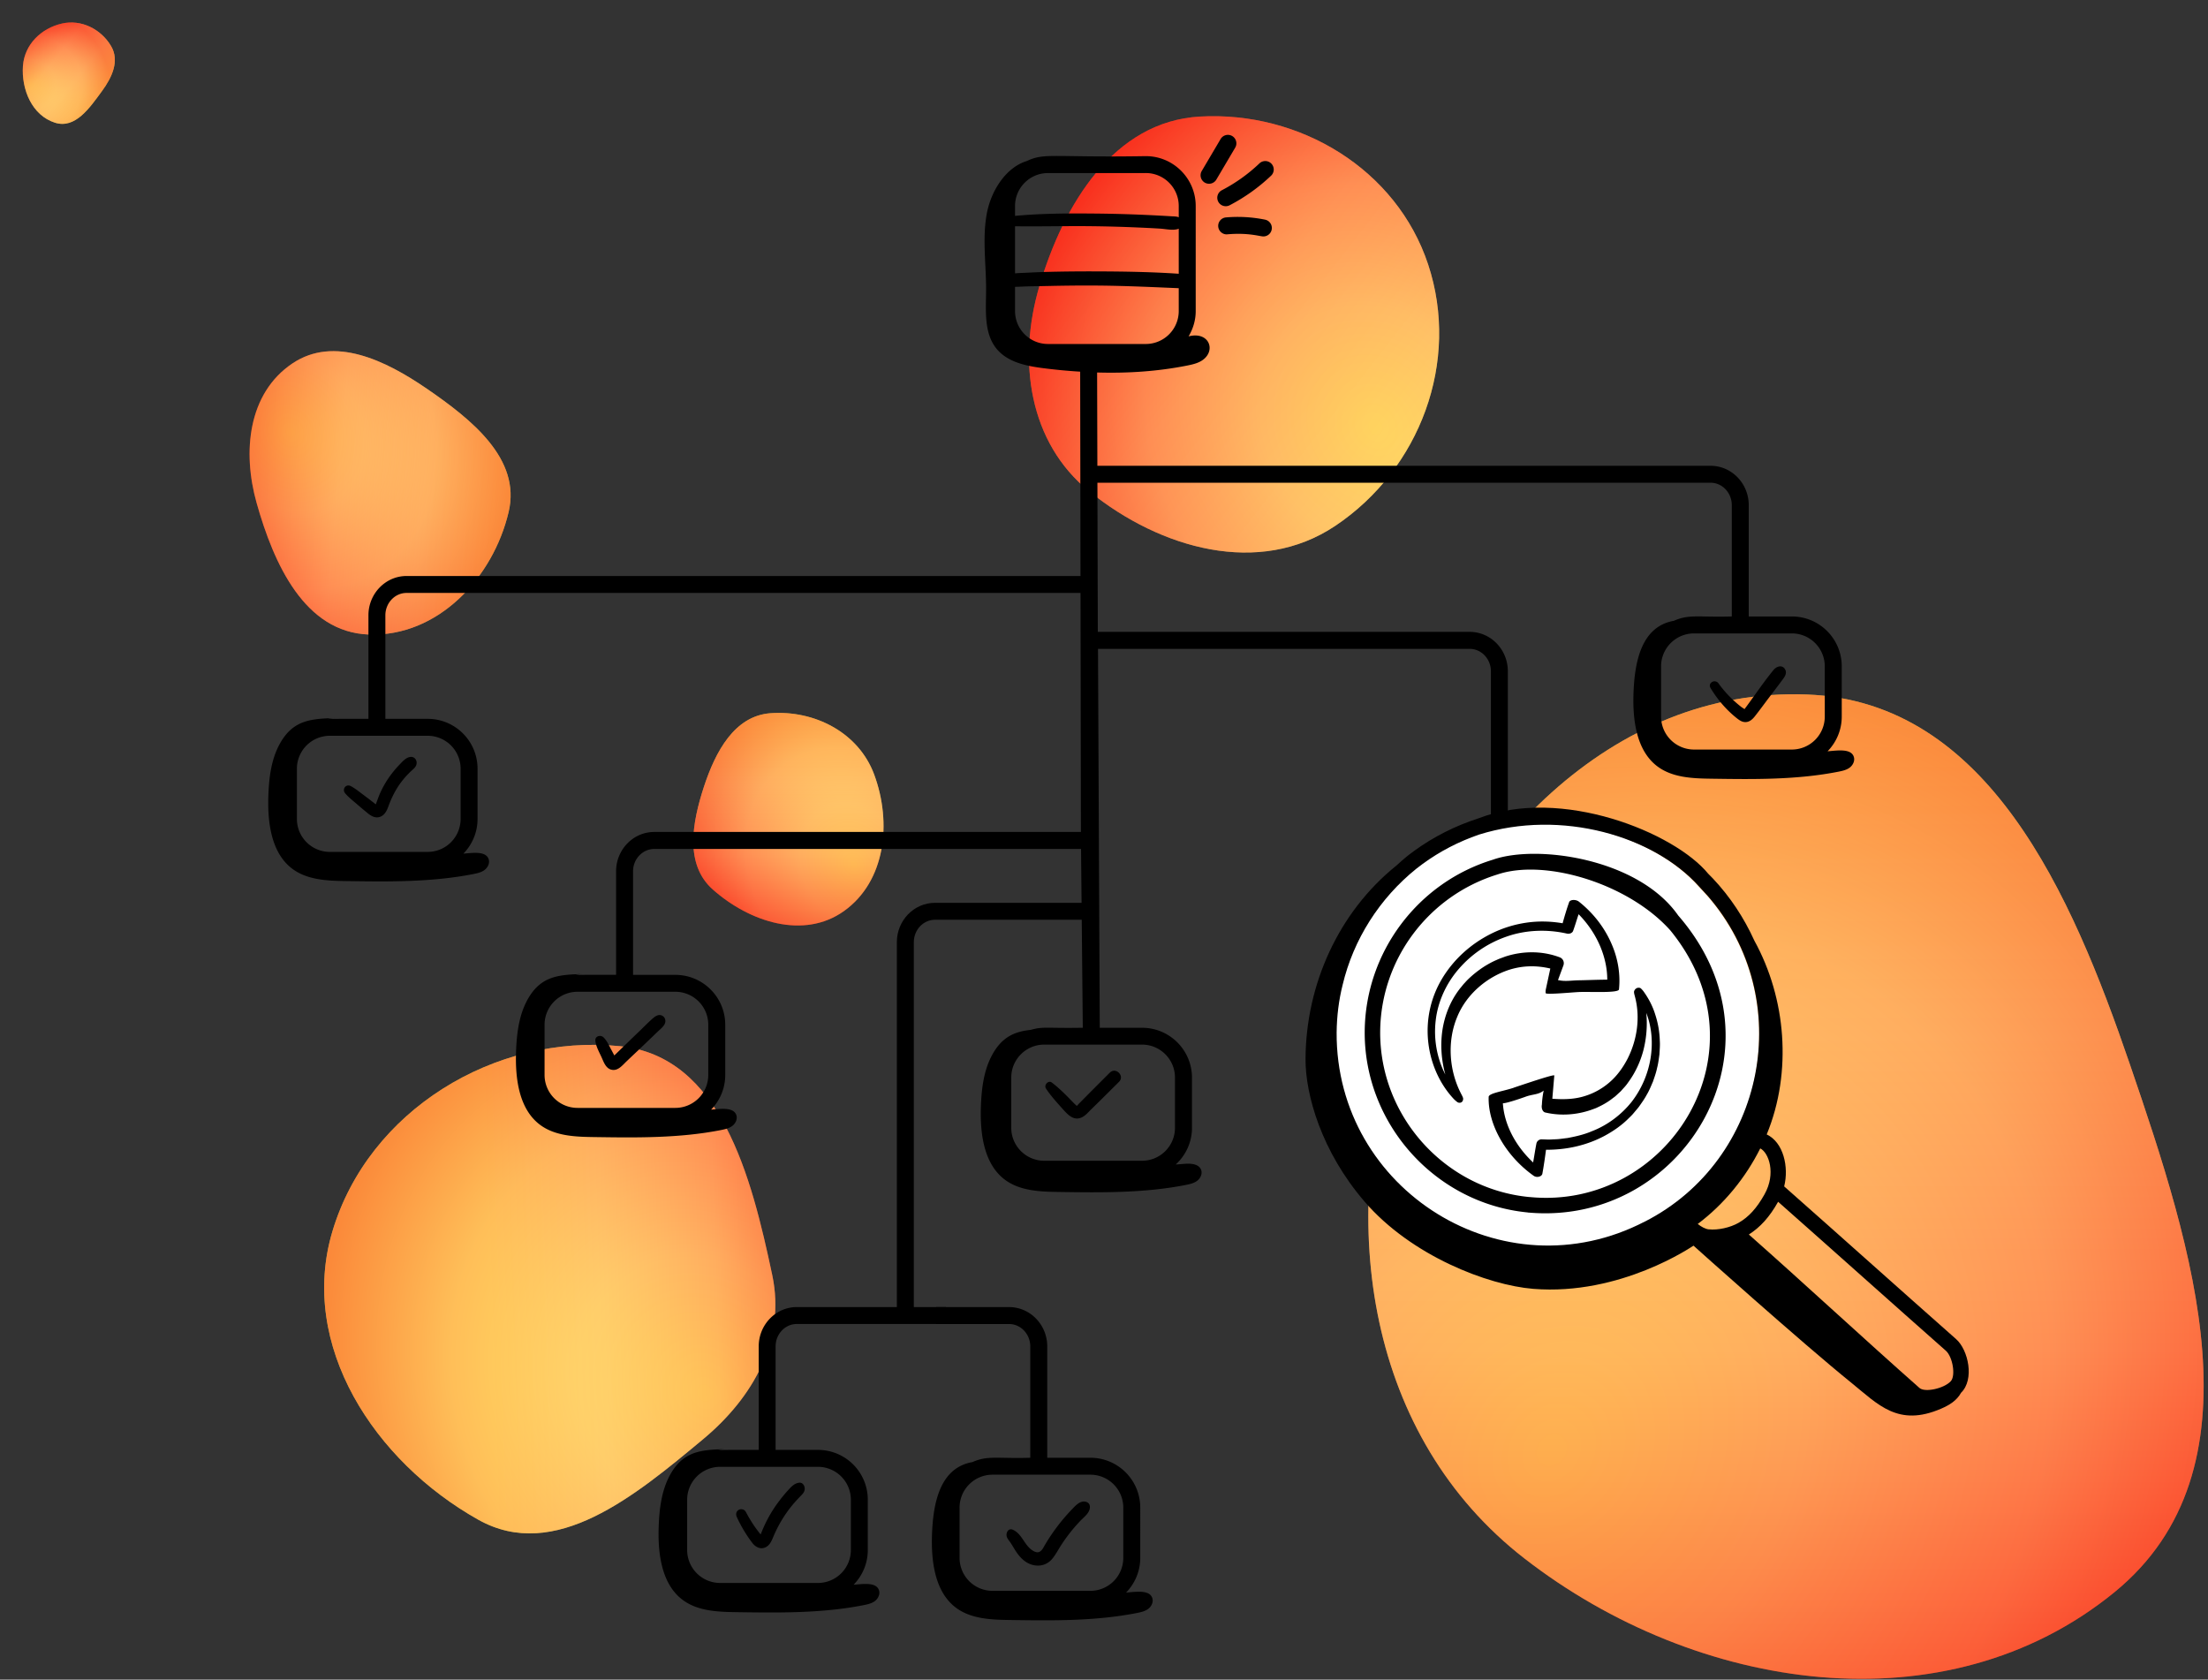
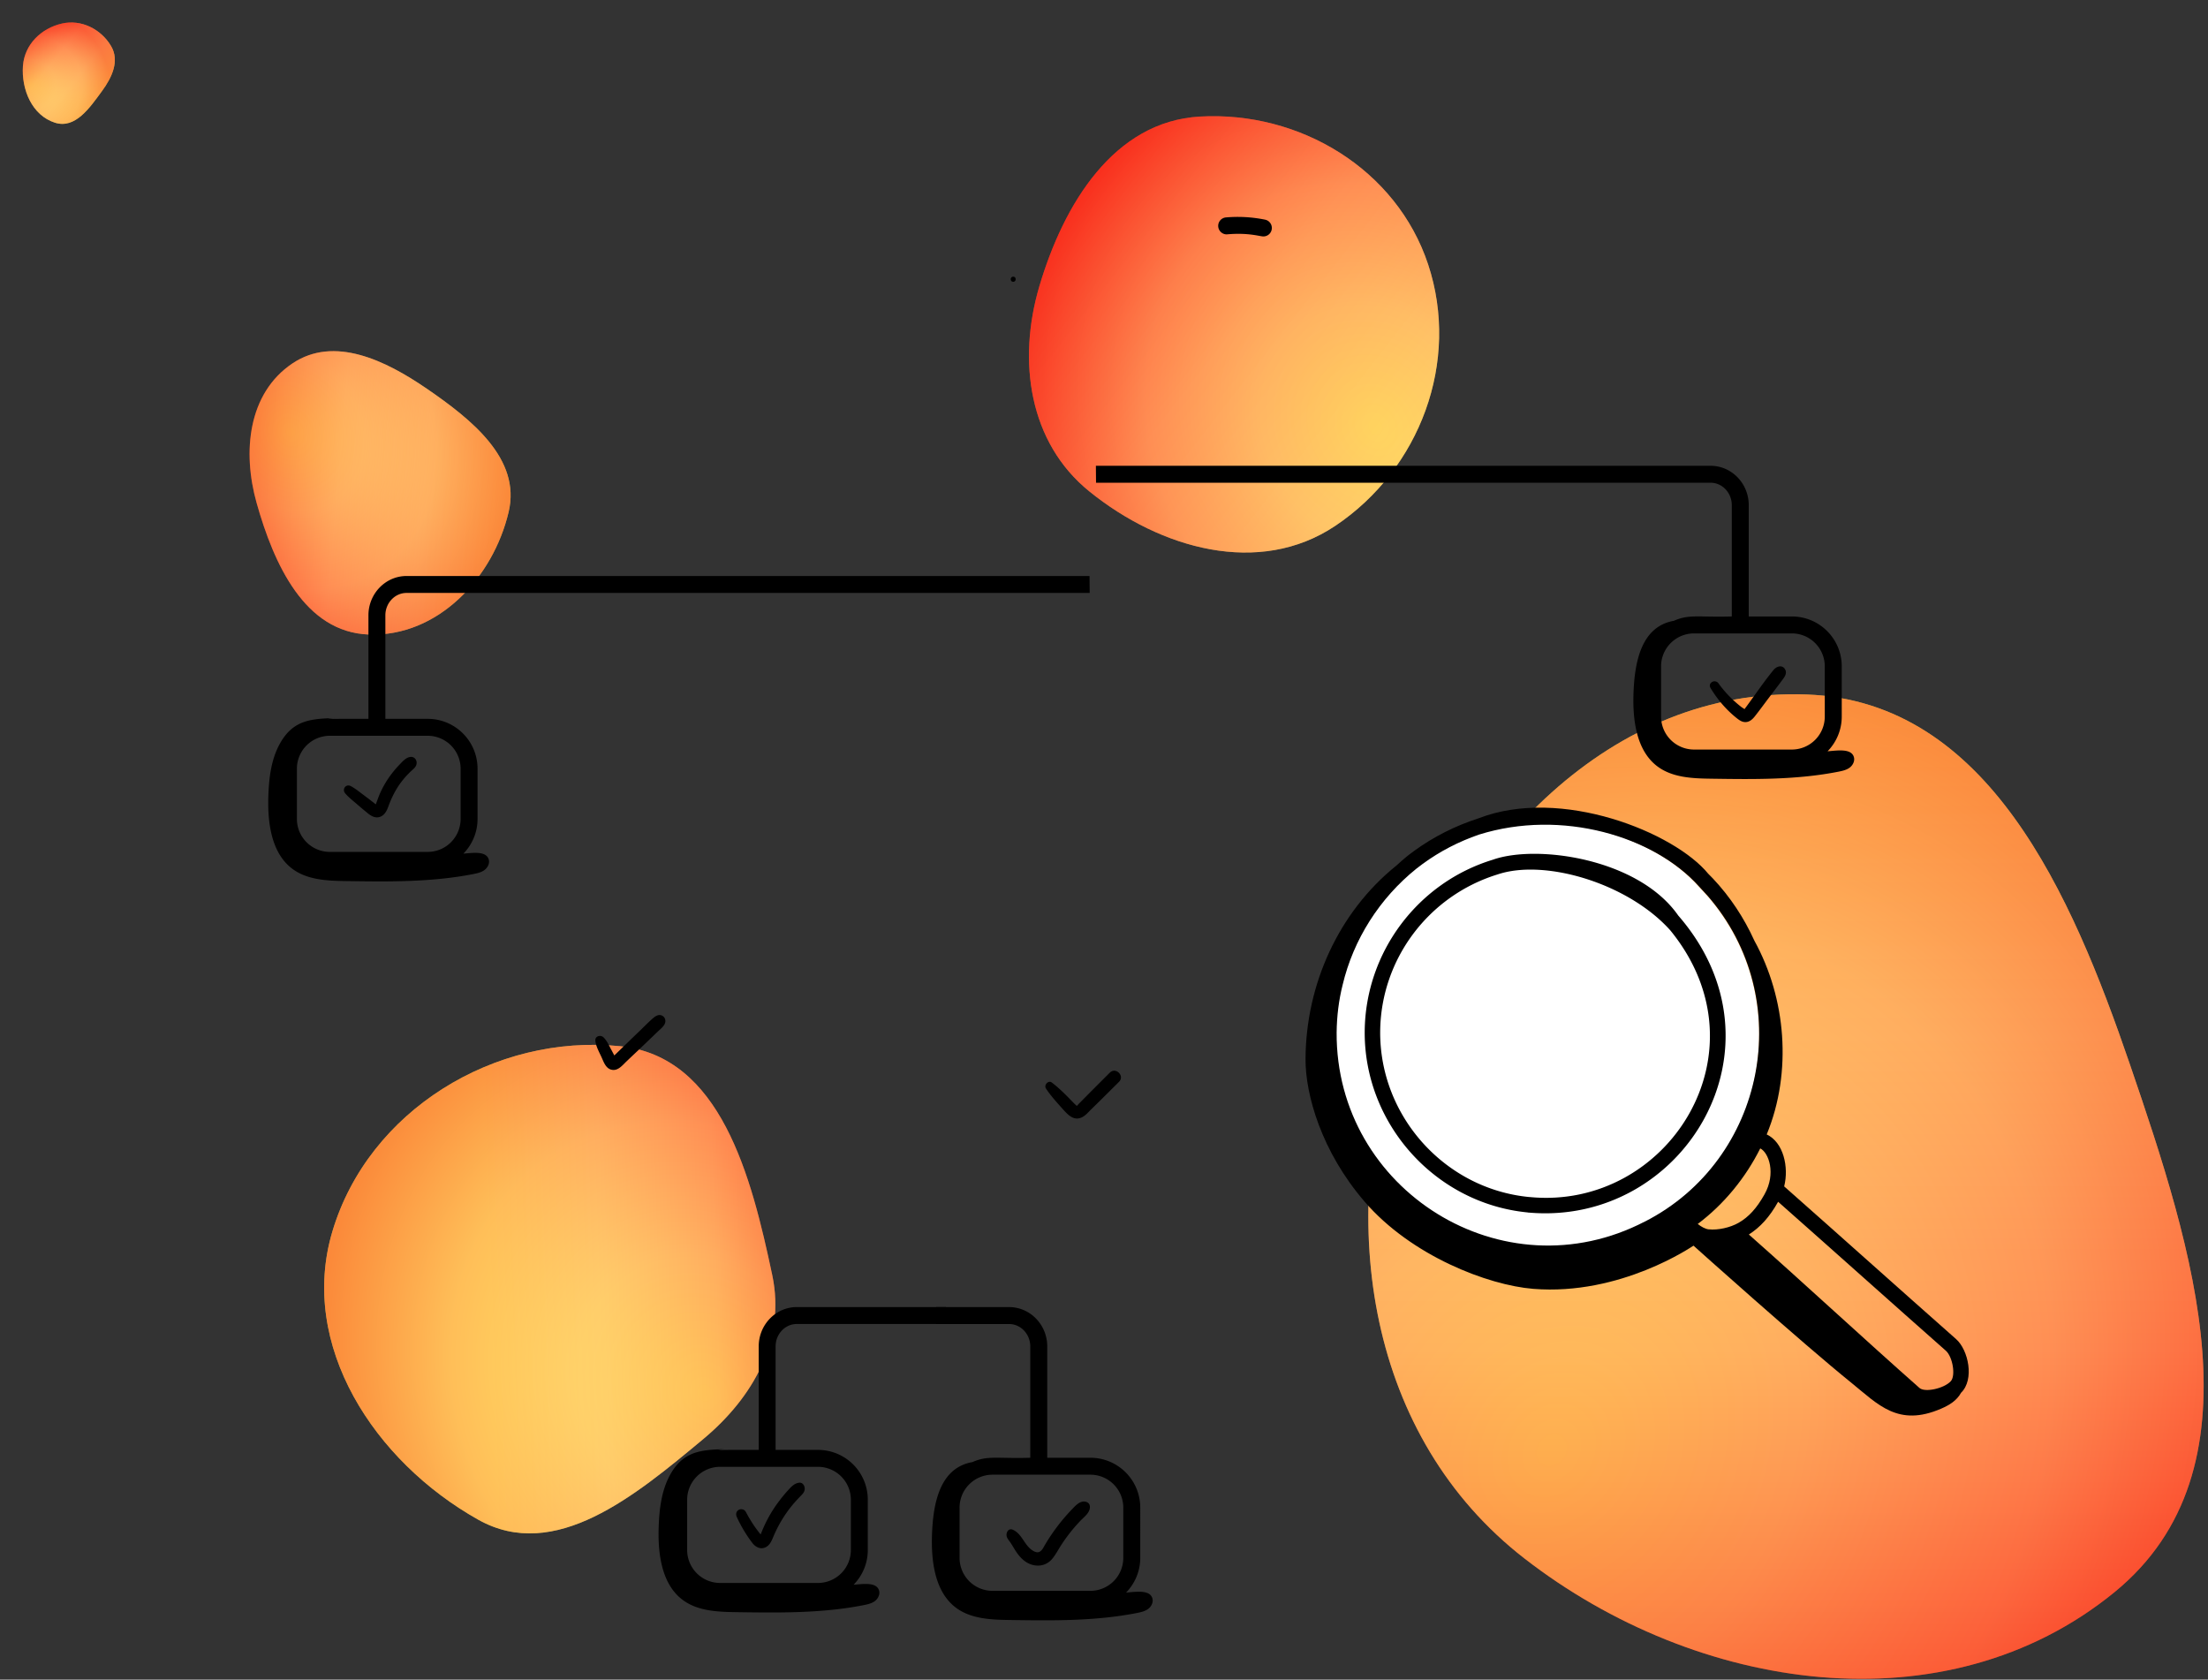
<svg xmlns="http://www.w3.org/2000/svg" width="493" height="375" viewBox="0 0 493 375" fill="none">
  <rect x="0" y="0" width="493" height="375" fill="#333333" stroke="none" />
  <path fill-rule="evenodd" clip-rule="evenodd" d="M403.5 155.058c40.338 1.553 58.973 44.334 72.05 82.541 14.074 41.118 30.213 90.407-3.447 117.884-37.675 30.753-93.308 22.274-131.728-7.542-34.933-27.11-42.041-74.601-28.285-116.635 13.648-41.701 47.583-77.936 91.41-76.248Z" fill="url(#a)" />
  <path fill-rule="evenodd" clip-rule="evenodd" d="M403.5 155.058c40.338 1.553 58.973 44.334 72.05 82.541 14.074 41.118 30.213 90.407-3.447 117.884-37.675 30.753-93.308 22.274-131.728-7.542-34.933-27.11-42.041-74.601-28.285-116.635 13.648-41.701 47.583-77.936 91.41-76.248Z" fill="url(#b)" fill-opacity=".5" />
  <path fill-rule="evenodd" clip-rule="evenodd" d="M138.403 233.564c22.522 2.247 29.346 28.989 34.032 51.137 3.033 14.334-4.197 27.259-15.461 36.625-15.106 12.56-33.055 27.572-50.188 17.96-23.186-13.007-40.18-38.908-32.563-64.383 8.062-26.957 36.187-44.131 64.18-41.339Z" fill="url(#c)" />
  <path fill-rule="evenodd" clip-rule="evenodd" d="M138.403 233.564c22.522 2.247 29.346 28.989 34.032 51.137 3.033 14.334-4.197 27.259-15.461 36.625-15.106 12.56-33.055 27.572-50.188 17.96-23.186-13.007-40.18-38.908-32.563-64.383 8.062-26.957 36.187-44.131 64.18-41.339Z" fill="url(#d)" fill-opacity=".5" />
  <path fill-rule="evenodd" clip-rule="evenodd" d="M267.898 26.025c22.331-1.267 43.932 11.74 50.978 33.023 7.172 21.664-1.799 45.671-20.731 58.348-16.995 11.38-39.011 5.17-54.922-7.689-13.474-10.89-16.085-29.092-11.178-45.731 5.447-18.474 16.67-36.862 35.853-37.95Z" fill="url(#e)" />
  <path fill-rule="evenodd" clip-rule="evenodd" d="M267.898 26.025c22.331-1.267 43.932 11.74 50.978 33.023 7.172 21.664-1.799 45.671-20.731 58.348-16.995 11.38-39.011 5.17-54.922-7.689-13.474-10.89-16.085-29.092-11.178-45.731 5.447-18.474 16.67-36.862 35.853-37.95Z" fill="url(#f)" fill-opacity=".5" />
-   <path fill-rule="evenodd" clip-rule="evenodd" d="M172.058 159.229c9.844-.704 19.656 4.319 23.129 13.692 3.995 10.781 2.533 23.877-6.758 30.492-8.95 6.372-21.056 2.476-29.281-4.832-6.291-5.591-4.613-14.889-1.972-22.94 2.559-7.799 6.803-15.834 14.882-16.412Z" fill="url(#g)" />
-   <path fill-rule="evenodd" clip-rule="evenodd" d="M172.058 159.229c9.844-.704 19.656 4.319 23.129 13.692 3.995 10.781 2.533 23.877-6.758 30.492-8.95 6.372-21.056 2.476-29.281-4.832-6.291-5.591-4.613-14.889-1.972-22.94 2.559-7.799 6.803-15.834 14.882-16.412Z" fill="url(#h)" fill-opacity=".5" />
+   <path fill-rule="evenodd" clip-rule="evenodd" d="M172.058 159.229Z" fill="url(#g)" />
  <path fill-rule="evenodd" clip-rule="evenodd" d="M82.362 141.663c-14.34-.502-21.22-15.738-25.061-29.359-3.22-11.414-1.942-24.489 7.99-31.167 9.293-6.248 20.758-.704 29.989 5.631 10.093 6.927 21.073 15.7 18.295 27.505-3.479 14.783-15.818 27.928-31.213 27.39Z" fill="url(#i)" />
  <path fill-rule="evenodd" clip-rule="evenodd" d="M82.362 141.663c-14.34-.502-21.22-15.738-25.061-29.359-3.22-11.414-1.942-24.489 7.99-31.167 9.293-6.248 20.758-.704 29.989 5.631 10.093 6.927 21.073 15.7 18.295 27.505-3.479 14.783-15.818 27.928-31.213 27.39Z" fill="url(#j)" fill-opacity=".5" />
  <path fill-rule="evenodd" clip-rule="evenodd" d="M22.78 20.32c-2.751 3.759-5.969 8.517-10.508 7.072-5.116-1.627-7.528-7.41-7.15-12.69.342-4.77 4.06-8.405 8.735-9.455 4.267-.96 8.683 1.22 10.94 5.033 1.955 3.305.2 7.012-2.017 10.04Z" fill="url(#k)" />
  <path fill-rule="evenodd" clip-rule="evenodd" d="M22.78 20.32c-2.751 3.759-5.969 8.517-10.508 7.072-5.116-1.627-7.528-7.41-7.15-12.69.342-4.77 4.06-8.405 8.735-9.455 4.267-.96 8.683 1.22 10.94 5.033 1.955 3.305.2 7.012-2.017 10.04Z" fill="url(#l)" fill-opacity=".5" />
  <g style="mix-blend-mode:multiply" clip-path="url(#m)">
    <path d="M328.65 218.274h14.788c1.04 0 1.89-.849 1.89-1.89s-.85-1.89-1.89-1.89H328.65c-1.041 0-1.89.849-1.89 1.89s.849 1.89 1.89 1.89Z" fill="#000" />
-     <path d="M354.27 231.045c1.949-2.006 3.164-4.729 3.164-7.743v-11.224c0-6.137-4.995-11.133-11.132-11.133h-9.634v-51.09c0-4.846-3.821-8.785-8.518-8.785h-83.03l-.158-57.91c6.777.2 13.555-.233 20.199-1.565 1.233-.25 2.498-.541 3.506-1.316 2.864-2.198 1.191-6.344-3.281-5.179.983-1.656 1.591-3.572 1.591-5.645V45.991c0-6.136-4.996-11.132-11.133-11.132-20.791.341-22.556-.808-26.578 1.09-4.821 1.491-8.068 6.862-8.959 11.866-.999 5.587-.1 11.324-.133 17.002-.025 4.413-.491 9.3 2.123 12.773 2.432 3.23 6.711 4.105 10.625 4.605 2.739.35 5.503.616 8.259.782l.159 102.764h-95.254c-4.696 0-8.526 3.939-8.526 8.785v23.105c-2.665.009-7.261-.033-9.084.05a8.363 8.363 0 0 1 1.515-.224c-5.187.174-9.234.383-12.182 5.678-1.965 3.531-2.456 7.727-2.589 11.799-.192 5.861.658 12.498 5.162 16.036 3.389 2.656 7.952 2.831 12.198 2.889 9.526.142 19.126.275 28.485-1.582.858-.174 1.74-.374 2.448-.907.708-.541 1.182-1.507.908-2.373-.608-1.915-3.614-1.416-5.637-1.266 1.94-2.006 3.147-4.721 3.147-7.727V228.78c0-6.136-4.996-11.132-11.132-11.132h-9.451v-23.106c0-2.756 2.123-5.004 4.738-5.004h95.287l.391 39.917c-8.126.15-8.801-.333-11.632.474-3.48.375-6.319 1.483-8.534 5.463-1.965 3.53-2.456 7.726-2.59 11.798-.191 5.862.658 12.498 5.163 16.037 3.389 2.656 7.951 2.831 12.198 2.889 9.525.141 19.126.275 28.484-1.582.858-.175 1.741-.375 2.448-.908.708-.541 1.183-1.507.908-2.373-.441-1.374-2.215-1.523-3.597-1.424-.7.05-1.399.109-2.098.159 2.214-2.032 3.63-4.93 3.63-8.168v-11.224c0-6.137-4.996-11.133-11.132-11.133h-9.459l-.392-84.596h82.989c2.615 0 4.738 2.248 4.738 5.004v51.091c-7.327.225-9.45-.575-12.922.966-7.211 1.265-8.793 9.009-9.026 16.328-.192 5.862.658 12.498 5.162 16.036 3.389 2.657 7.952 2.831 12.198 2.89 9.526.141 19.126.275 28.485-1.582.858-.175 1.74-.375 2.448-.908.708-.541 1.182-1.507.907-2.373-.616-1.94-3.696-1.415-5.861-1.249l-.009-.025ZM255.836 38.631a7.36 7.36 0 0 1 7.352 7.352v23.464a7.36 7.36 0 0 1-7.352 7.352h-21.849c-4.054 0-7.352-3.297-7.352-7.352V45.99c0-4.055 3.298-7.352 7.352-7.352h21.849v-.008Zm-97.694 190.141v11.224a7.359 7.359 0 0 1-7.352 7.352h-21.848a7.359 7.359 0 0 1-7.352-7.352v-11.224a7.359 7.359 0 0 1 7.352-7.352h21.848a7.359 7.359 0 0 1 7.352 7.352Zm104.205 11.799v11.224c0 4.054-3.297 7.352-7.352 7.352h-21.848c-4.055 0-7.353-3.298-7.353-7.352v-11.224c0-4.055 3.298-7.353 7.353-7.353h21.848c4.055 0 7.352 3.298 7.352 7.353Zm91.299-28.502v11.224c0 4.055-3.297 7.353-7.352 7.353h-21.849c-4.055 0-7.352-3.298-7.352-7.353v-11.224a7.359 7.359 0 0 1 7.352-7.352h21.849a7.359 7.359 0 0 1 7.352 7.352ZM275.128 30.372a1.889 1.889 0 0 0-2.589.666l-4.213 7.136c-.533.9-.225 2.057.666 2.59a1.894 1.894 0 0 0 2.589-.666l4.213-7.136c.533-.9.225-2.057-.666-2.59ZM283.879 36.543a1.893 1.893 0 0 0-2.673-.067 36.722 36.722 0 0 1-8.393 5.995 1.891 1.891 0 0 0-.808 2.548 1.891 1.891 0 0 0 2.548.808 40.683 40.683 0 0 0 9.259-6.611 1.892 1.892 0 0 0 .067-2.673Z" fill="#000" />
    <path d="M282.463 49.04a30.758 30.758 0 0 0-8.734-.5 1.894 1.894 0 0 0-1.724 2.048c.092 1.041 1.025 1.832 2.049 1.724 4.737-.408 7.227.475 8.035.475.882 0 1.665-.617 1.848-1.516a1.89 1.89 0 0 0-1.474-2.231ZM413.921 168.982c-.616-1.941-3.697-1.416-5.862-1.249 1.949-2.007 3.164-4.73 3.164-7.744v-11.224c0-6.153-4.987-11.132-11.132-11.132h-9.634v-24.855c0-4.845-3.821-8.784-8.517-8.784H244.688l.033 3.78h137.21c2.615 0 4.738 2.248 4.738 5.004v24.855c-7.327.225-9.451-.575-12.923.966-7.21 1.265-8.792 9.009-9.025 16.328-.192 5.861.657 12.498 5.162 16.036 3.389 2.656 7.952 2.831 12.198 2.889 9.525.142 19.126.275 28.485-1.582.857-.174 1.748-.374 2.448-.907.707-.541 1.182-1.507.907-2.373v-.008Zm-6.486-8.993a7.359 7.359 0 0 1-7.352 7.352h-21.849a7.359 7.359 0 0 1-7.352-7.352v-11.224a7.359 7.359 0 0 1 7.352-7.352h21.849a7.359 7.359 0 0 1 7.352 7.352v11.224ZM103.479 190.57c1.94-2.007 3.147-4.721 3.147-7.727v-11.224c0-6.153-4.987-11.132-11.132-11.132h-9.45v-23.106c0-2.756 2.123-5.004 4.737-5.004h152.523l-.033-3.78H90.781c-4.696 0-8.518 3.938-8.518 8.784v23.106c-2.664.008-7.26-.034-9.084.05.492-.117 1-.2 1.516-.225-5.188.175-9.234.383-12.182 5.678-1.973 3.514-2.465 7.711-2.598 11.791-.191 5.861.658 12.497 5.163 16.036 3.388 2.656 7.951 2.831 12.198 2.889 9.525.142 19.126.275 28.484-1.582.858-.174 1.749-.374 2.448-.907.708-.541 1.183-1.507.908-2.373-.608-1.915-3.614-1.416-5.637-1.266v-.008Zm-.633-7.727a7.359 7.359 0 0 1-7.352 7.352H73.645a7.36 7.36 0 0 1-7.352-7.352v-11.224a7.36 7.36 0 0 1 7.352-7.352h21.849a7.359 7.359 0 0 1 7.352 7.352v11.224ZM257.293 356.807c-.617-1.94-3.697-1.416-5.862-1.249 1.948-2.007 3.164-4.73 3.164-7.744V336.59c0-6.153-4.988-11.132-11.132-11.132h-9.634v-24.854c0-4.846-3.822-8.785-8.518-8.785h-16.286l.033 3.78h16.245c2.614 0 4.737 2.249 4.737 5.005v24.854c-7.327.225-9.45-.575-12.922.966-7.211 1.265-8.793 9.009-9.026 16.328-.191 5.862.658 12.498 5.162 16.036 3.389 2.657 7.952 2.831 12.199 2.89 9.525.141 19.125.274 28.484-1.582.858-.175 1.749-.375 2.448-.908.708-.541 1.182-1.507.908-2.373v-.008Zm-6.487-8.993a7.348 7.348 0 0 1-7.352 7.352h-21.848a7.348 7.348 0 0 1-7.352-7.352V336.59a7.349 7.349 0 0 1 7.352-7.352h21.848a7.349 7.349 0 0 1 7.352 7.352v11.224Z" fill="#000" />
    <path d="M190.614 353.784c1.94-2.007 3.147-4.721 3.147-7.727v-11.224c0-6.153-4.987-11.132-11.132-11.132h-9.451v-23.106c0-2.756 2.123-5.004 4.738-5.004h33.33l-.033-3.78h-33.289c-4.696 0-8.518 3.938-8.518 8.784v23.106c-2.664.008-7.26-.034-9.084.05.492-.117.999-.2 1.516-.225-5.188.175-9.234.383-12.182 5.678-1.965 3.531-2.456 7.727-2.589 11.799-.192 5.862.657 12.498 5.162 16.036 3.389 2.657 7.952 2.831 12.198 2.89 9.526.141 19.126.274 28.485-1.582.857-.175 1.748-.375 2.448-.908.707-.541 1.182-1.507.907-2.373-.608-1.915-3.613-1.415-5.637-1.266l-.016-.016Zm-.633-7.727a7.359 7.359 0 0 1-7.352 7.352H160.78a7.359 7.359 0 0 1-7.352-7.352v-11.224a7.359 7.359 0 0 1 7.352-7.352h21.849a7.359 7.359 0 0 1 7.352 7.352v11.224Z" fill="#000" />
-     <path d="M204.038 294.467v-84.121c0-2.756 2.123-5.004 4.737-5.004h34.047l.033-3.78h-34.088c-4.696 0-8.518 3.938-8.518 8.784v84.121H204.038Z" fill="#000" />
    <path d="M367.043 273.384c-31.99 16.645-69.717-7.061-69.526-42.598.042-3.73.5-7.335 1.349-10.749 2.423-10.216 8.318-19.509 16.611-26.186l.492-.383c.308-.242.616-.475.949-.717 3.897-2.855 8.151-5.029 12.664-6.594 18.676-5.845 39.492.35 49.634 11.682a89.73 89.73 0 0 0 1.915 2.081c20.366 23.356 12.989 59.609-14.088 73.456v.008Z" fill="#fff" />
    <path d="M436.751 298.962c-12.548-11.082-26.111-23.255-38.384-34.088 1.09-4.321-.159-9.842-3.897-11.599 2.906-7.052 3.938-14.654 3.422-22.073-.516-7.385-2.606-14.688-6.17-21.174-2.29-5.054-5.37-9.767-9.267-13.897-.35-.366-.708-.724-1.058-1.074-7.502-9.175-32.806-19.508-51.282-12.356-5.195 1.674-10.066 4.122-14.504 7.369-.35.258-.683.516-1.016.766l-.55.433c-.782.633-1.523 1.307-2.265 1.982-12.897 10.374-20.199 26.527-20.283 43.172-.041 7.943 3.547 20.683 13.214 31.882 10.408 12.064 27.494 18.626 37.627 19.442 19.551 1.573 35.554-9.526 35.787-9.642.242.233 24.205 21.698 35.246 30.616 6.011 4.862 10.441 9.925 20.041 5.778 1.84-.791 3.489-1.798 4.455-3.555 3.039-2.939 1.632-9.559-1.116-11.982Zm-69.459-26.261c-31.681 16.486-69.042-6.994-68.85-42.182.041-3.688.491-7.269 1.34-10.641 2.398-10.116 8.235-19.317 16.453-25.928l.491-.375c.308-.233.608-.474.933-.707 3.855-2.823 8.077-4.98 12.539-6.528 18.493-5.787 39.109.349 49.159 11.565.675.758 1.308 1.44 1.899 2.065 20.166 23.131 12.856 59.026-13.955 72.739l-.009-.008Zm14.23 1.765c-.749-.083-1.648-.566-2.456-1.207 5.837-4.38 10.666-10.275 13.963-16.87 1.915.966 3.564 5.612.95 10.259-1.732 3.089-3.514 5.054-5.787 6.353-1.89 1.082-4.63 1.682-6.678 1.457l.008.008Zm54.038 33.913c-1.54 1.641-5.786 2.557-6.985 1.491-12.232-10.799-25.746-23.347-38.094-34.255 2.532-1.607 4.63-3.913 6.512-7.269 0-.016.016-.033.025-.041 13.022 11.507 25.62 22.814 37.443 33.247 1.549 1.365 2.24 5.612 1.099 6.827Z" fill="#000" />
    <path d="M374.711 204.391c-8.876-12.731-31.541-15.937-41.374-12.456-16.786 5.112-28.485 20.682-28.626 38.343-.142 20.691 15.82 38.409 36.361 40.407.217.05.367.05.383.042 34.513 2.939 58.726-37.036 33.256-66.336Zm-33.181 62.864c-18.834-1.757-33.489-17.993-33.364-36.952.125-16.12 10.783-30.325 26.22-35.08 10.583-3.563 29.184 2.007 38.56 12.49 22.148 27.119-.65 62.564-31.416 59.534v.008ZM77.052 177.091c.757.907 1.723 1.648 2.614 2.415a102.89 102.89 0 0 0 2.523 2.123c.858.691 1.899 1.19 2.99.591.832-.458 1.223-1.332 1.54-2.19.633-1.74 1.424-3.372 2.48-4.896a18.621 18.621 0 0 1 1.616-1.998c.308-.333.625-.65.958-.966.408-.383.89-.724 1.124-1.249.441-1.016-.283-2.181-1.466-1.898-.899.208-1.615 1.057-2.24 1.698a22.174 22.174 0 0 0-1.665 1.932 21.69 21.69 0 0 0-2.647 4.405c-.35.791-.625 1.598-.925 2.398.075-.192-.2.549-.15.341-.041.191-.266.15.092.05.358-.1.283-.075.042-.25-.167-.125-.333-.258-.492-.383a170.843 170.843 0 0 0-2.456-1.865c-.874-.649-1.732-1.366-2.698-1.857-1.065-.541-1.973.716-1.232 1.599h-.008ZM132.922 232.262c.1 1.282.824 2.539 1.357 3.697.491 1.057.924 2.506 2.19 2.847 1.457.4 2.498-.965 3.422-1.848.924-.883 1.882-1.782 2.823-2.673.941-.891 1.94-1.857 2.906-2.781.449-.433.907-.866 1.357-1.299.516-.491 1.215-1.024 1.482-1.707.241-.607.058-1.349-.525-1.69-.791-.466-1.523 0-2.131.516-1.016.875-1.949 1.849-2.914 2.781-1.1 1.049-2.19 2.107-3.281 3.164l-1.54 1.491-.866.841c-.1.091-.192.183-.292.283-.383.375-.2.141-.066.158l.716.192c-.2-.109-.208-.092-.025.058l-.1-.158c-.092-.209-.225-.417-.333-.616l-.725-1.366c-.466-.874-.941-1.932-1.682-2.606-.616-.55-1.84-.225-1.765.733l-.008-.017ZM233.521 243.003c1.049 1.574 2.307 2.973 3.572 4.38 1.174 1.315 2.598 3.055 4.563 2.023.791-.416 1.424-1.191 2.057-1.807.633-.616 1.307-1.274 1.956-1.915l4.189-4.163c1.324-1.316-.725-3.364-2.049-2.048a1075.767 1075.767 0 0 0-6.911 6.936c-.099.108-.449.516-.524.532.15-.016-.142-.191-.225-.283-.566-.541-1.099-1.115-1.649-1.673-1.165-1.174-2.331-2.298-3.646-3.298-.775-.591-1.824.55-1.316 1.316h-.017ZM164.511 338.681a30.737 30.737 0 0 0 3.456 5.778c.732.966 1.898 1.565 3.064.933.941-.5 1.307-1.524 1.698-2.448a28.934 28.934 0 0 1 2.981-5.338 26.152 26.152 0 0 1 1.799-2.264c.333-.383.683-.75 1.032-1.116.45-.475 1.008-.933 1.116-1.607.125-.716-.325-1.69-1.216-1.59-1.115.124-1.84.982-2.564 1.773a31.104 31.104 0 0 0-1.832 2.215 29.065 29.065 0 0 0-2.939 4.688 30.772 30.772 0 0 0-1.166 2.622c-.033.075-.325.742-.333.725.025.042.599-.108.591-.067.008-.033-.35-.399-.408-.466-1.274-1.54-2.348-3.239-3.28-5.004-.292-.55-1.058-.725-1.582-.416-.583.341-.683 1.015-.417 1.582ZM224.82 343.176c.208.499.632.966.932 1.432.316.491.608.999.916 1.49.599.941 1.266 1.791 2.173 2.457 1.94 1.415 4.555 1.357 6.128-.567.725-.882 1.249-1.906 1.865-2.864a38.791 38.791 0 0 1 2.032-2.872 38.475 38.475 0 0 1 2.381-2.74c.833-.874 2.157-1.798 2.107-3.139-.025-.666-.5-1.057-1.132-1.132-1.191-.142-2.14.974-2.881 1.74a41.589 41.589 0 0 0-2.132 2.381 43.895 43.895 0 0 0-3.822 5.421c-.324.549-.691 1.39-1.307 1.682-.616.291-1.374-.167-1.848-.533-1.607-1.241-2.182-3.622-4.13-4.421-1.041-.425-1.607.882-1.274 1.656l-.008.009ZM381.931 153.618c1.557 2.565 3.513 4.863 5.862 6.728.591.466 1.199.899 1.99.866.865-.034 1.49-.608 1.998-1.241 1.091-1.374 2.123-2.798 3.181-4.196 1.057-1.399 2.098-2.756 3.13-4.147.5-.674.949-1.432.442-2.256-.633-1.025-1.891-.575-2.507.166-2.165 2.631-4.096 5.512-6.12 8.252-.116.158-.233.308-.341.466-.058.091-.125.183-.183.275-.125.158.033.174.474.033 0-.042-.915-.625-.974-.666a24.096 24.096 0 0 1-1.865-1.582 24.912 24.912 0 0 1-3.314-3.747c-.757-1.058-2.473-.117-1.773 1.041v.008ZM226.227 62.91c.733 0 .733-1.14 0-1.14-.732 0-.732 1.14 0 1.14Z" fill="#000" />
-     <path d="M224.262 63.726c1.557.5 3.447.25 5.062.217 1.616-.034 3.314-.067 4.963-.1 3.38-.075 6.761-.109 10.141-.092 6.77.034 13.514.375 20.275.658 2.065.083 2.023-3.03 0-3.18-6.803-.525-13.664-.625-20.483-.642-3.38-.008-6.761.025-10.141.108-1.657.042-3.314.117-4.963.2-1.648.083-3.564.058-5.129.733-.974.416-.574 1.832.275 2.106v-.008ZM223.553 50.455c6.786.2 13.589-.034 20.375.05 3.364.041 6.728.133 10.083.282 1.649.067 3.289.15 4.938.25 1.648.1 3.655.683 4.946-.366.508-.408.399-1.24 0-1.665-.658-.708-1.349-.666-2.273-.716-.825-.05-1.641-.1-2.465-.142-1.715-.092-3.43-.175-5.146-.241a313.189 313.189 0 0 0-10.083-.233c-6.794-.059-13.63 0-20.375.865-1.19.159-1.274 1.89 0 1.924v-.008ZM352.223 221.495c-2.332.15-7.069.591-7.111.225a2.65 2.65 0 0 1 .042-.849s.616-2.848.999-4.638c-3.039-.716-6.112-.691-9.168.275-4.987 1.615-9.583 5.462-11.648 10.591-2.148 5.154-1.924 11.682.924 17.144l.192.375.099.208.059.141.041.125c.1.25 0 .766-.266.941-.225.217-.716.217-.949.042-.242-.15-.558-.442-.775-.65-3.105-3.272-5.162-7.743-5.737-12.531a22.745 22.745 0 0 1 .3-7.335 22.623 22.623 0 0 1 2.748-7.045c2.598-4.338 6.503-7.876 11.199-10.166a25.962 25.962 0 0 1 7.602-2.348c2.689-.4 5.445-.333 8.126.125.417-1.507.95-3.314 1.433-4.638.116-.658 1.54-.783 2.281-.125 3.439 2.748 5.82 6.078 7.269 9.492 1.465 3.389 1.932 6.919 1.599 10.042-.084.899-6.92.441-9.259.599Zm6.644-2.789c0-4.763-2.065-10.192-6.395-14.596-.416 1.215-.791 2.523-1.224 3.705-.183.508-.824.766-1.465.6-4.463-1-9.226-.791-13.43.699a24.76 24.76 0 0 0-10.692 7.269c-2.797 3.247-4.629 7.302-5.095 11.424-.492 4.113.25 8.251 1.981 11.765.05.1.1.216.159.325-.891-3.281-1.133-6.695-.633-9.984.516-3.28 1.765-6.394 3.738-8.992 0 0 .109-.167.342-.433.233-.267.516-.675.941-1.108.791-.907 1.998-1.973 3.289-2.906 1.29-.932 2.697-1.706 3.796-2.164.533-.259 1.008-.408 1.333-.533.324-.117.508-.192.508-.192 3.996-1.324 8.343-1.324 12.214.133.75.275 1.116 1.083.833 1.841l-1.199 3.247c1.674.383 2.914.066 4.838.05 1.915-.034 3.139-.108 6.153-.142l.008-.008ZM337.983 242.836c4.83-1.624 9.093-3.023 9.06-2.715 0 0-.267 3.181-.442 5.179 2.506.208 5.113.133 7.469-.666a15.216 15.216 0 0 0 5.329-3.022c1.607-1.383 2.956-3.214 4.013-5.263 2.082-4.105 2.939-9.234 1.566-14.113l-.084-.333-.033-.191-.017-.125v-.109c-.033-.224.233-.682.542-.832.291-.183.774-.158.957.008.192.15.425.433.583.625 1.107 1.523 2.048 3.272 2.631 5.154a20.58 20.58 0 0 1 1.041 5.903c.075 1.024-.025 2.04-.083 3.073-.142 1.015-.258 2.056-.533 3.064-.208 1.032-.575 2.015-.916 3.022-.425.966-.816 1.973-1.374 2.898-.5.949-1.141 1.823-1.765 2.714-.333.433-.7.841-1.049 1.266-.35.433-.733.824-1.141 1.207-1.565 1.599-3.439 2.906-5.421 3.98-3.988 2.148-8.526 3.164-13.122 3.131-.225 1.698-.516 3.738-.799 5.245-.042.741-1.233 1.083-1.949.575-6.403-4.546-10.241-11.64-10.058-17.61 0-.841 3.231-1.258 5.612-2.057l-.017-.008Zm-2.423 3.48c.284 4.571 2.665 9.376 6.753 13.214.25-1.382.466-2.864.733-4.213a1.18 1.18 0 0 1 1.191-.949l1.448.05c.483 0 .966-.034 1.441-.059.957-.008 1.907-.183 2.839-.283 1.874-.349 3.714-.766 5.454-1.515 3.505-1.341 6.611-3.705 8.876-6.545 4.463-5.753 5.662-13.43 3.389-19.592-.034-.083-.067-.183-.1-.283a24.406 24.406 0 0 1-.633 8.277c-.691 2.664-1.874 5.17-3.472 7.319 0 0-.358.557-1.041 1.273-.167.184-.341.384-.525.592l-.649.599c-.225.208-.45.425-.699.633-.259.191-.517.383-.775.583-1.032.782-2.173 1.39-3.056 1.79-.424.225-.816.341-1.082.441-.266.1-.416.15-.416.15-3.239 1.124-6.82 1.357-10.133.591-.65-.083-1-.957-.825-1.79 0 0 .025-1.34.392-3.122-1.174.966-2.49.774-4.155 1.415-.808.292-4.105 1.432-4.946 1.424h-.009Z" fill="#000" />
  </g>
  <defs>
    <radialGradient id="b" cx="0" cy="0" r="1" gradientUnits="userSpaceOnUse" gradientTransform="matrix(109.908 -153.206 126.636 90.847 346.318 324.026)">
      <stop stop-color="#FFEF5C" />
      <stop offset=".333" stop-color="#FFCD6B" />
      <stop offset=".667" stop-color="#FF8E54" />
      <stop offset="1" stop-color="#F82417" />
    </radialGradient>
    <radialGradient id="d" cx="0" cy="0" r="1" gradientUnits="userSpaceOnUse" gradientTransform="rotate(-122.327 164.318 112.177) scale(94.834 81.522)">
      <stop stop-color="#FFEF5C" />
      <stop offset=".333" stop-color="#FFCD6B" />
      <stop offset=".667" stop-color="#FF8E54" />
      <stop offset="1" stop-color="#F82417" />
    </radialGradient>
    <radialGradient id="f" cx="0" cy="0" r="1" gradientUnits="userSpaceOnUse" gradientTransform="rotate(-122.787 179.526 -36.034) scale(85.134 73.732)">
      <stop stop-color="#FFEF5C" />
      <stop offset=".333" stop-color="#FFCD6B" />
      <stop offset=".667" stop-color="#FF8E54" />
      <stop offset="1" stop-color="#F82417" />
    </radialGradient>
    <radialGradient id="h" cx="0" cy="0" r="1" gradientUnits="userSpaceOnUse" gradientTransform="matrix(-21.375 -34.868 29.556 -18.118 190.645 192.993)">
      <stop stop-color="#FFEF5C" />
      <stop offset=".333" stop-color="#FFCD6B" />
      <stop offset=".667" stop-color="#FF8E54" />
      <stop offset="1" stop-color="#F82417" />
    </radialGradient>
    <radialGradient id="j" cx="0" cy="0" r="1" gradientUnits="userSpaceOnUse" gradientTransform="rotate(57.746 -55.154 107.07) scale(54.974 47.2)">
      <stop stop-color="#FFEF5C" />
      <stop offset=".333" stop-color="#FFCD6B" />
      <stop offset=".667" stop-color="#FF8E54" />
      <stop offset="1" stop-color="#F82417" />
    </radialGradient>
    <radialGradient id="l" cx="0" cy="0" r="1" gradientUnits="userSpaceOnUse" gradientTransform="matrix(18.056 .037 -.035 16.775 6.484 18.987)">
      <stop stop-color="#FFEF5C" />
      <stop offset=".333" stop-color="#FFCD6B" />
      <stop offset=".667" stop-color="#FF8E54" />
      <stop offset="1" stop-color="#F82417" />
    </radialGradient>
    <linearGradient id="a" x1="398.774" y1="155.001" x2="398.774" y2="374.817" gradientUnits="userSpaceOnUse">
      <stop stop-color="#FFEF5C" />
      <stop offset=".333" stop-color="#FFCD6B" />
      <stop offset=".667" stop-color="#FF8E54" />
      <stop offset="1" stop-color="#F82417" />
    </linearGradient>
    <linearGradient id="c" x1="109.016" y1="294.883" x2="185.619" y2="292.385" gradientUnits="userSpaceOnUse">
      <stop stop-color="#FFEF5C" />
      <stop offset=".333" stop-color="#FFCD6B" />
      <stop offset=".667" stop-color="#FF8E54" />
      <stop offset="1" stop-color="#F82417" />
    </linearGradient>
    <linearGradient id="e" x1="376.292" y1="132.518" x2="239.74" y2="25.94" gradientUnits="userSpaceOnUse">
      <stop stop-color="#FFEF5C" />
      <stop offset=".333" stop-color="#FFCD6B" />
      <stop offset=".667" stop-color="#FF8E54" />
      <stop offset="1" stop-color="#F82417" />
    </linearGradient>
    <linearGradient id="g" x1="176.044" y1="159.164" x2="176.044" y2="206.624" gradientUnits="userSpaceOnUse">
      <stop stop-color="#FFEF5C" />
      <stop offset=".333" stop-color="#FFCD6B" />
      <stop offset=".667" stop-color="#FF8E54" />
      <stop offset="1" stop-color="#F82417" />
    </linearGradient>
    <linearGradient id="i" x1="114.012" y1="115.034" x2="55.727" y2="110.038" gradientUnits="userSpaceOnUse">
      <stop stop-color="#FFEF5C" />
      <stop offset=".333" stop-color="#FFCD6B" />
      <stop offset=".667" stop-color="#FF8E54" />
      <stop offset="1" stop-color="#F82417" />
    </linearGradient>
    <linearGradient id="k" x1="21.96" y1="21.55" x2="7.062" y2="9.517" gradientUnits="userSpaceOnUse">
      <stop stop-color="#FFEF5C" />
      <stop offset=".333" stop-color="#FFCD6B" />
      <stop offset=".667" stop-color="#FF8E54" />
      <stop offset="1" stop-color="#F82417" />
    </linearGradient>
    <clipPath id="m">
      <path fill="#fff" transform="translate(59.89 30.105)" d="M0 0h379.691v331.64H0z" />
    </clipPath>
  </defs>
</svg>